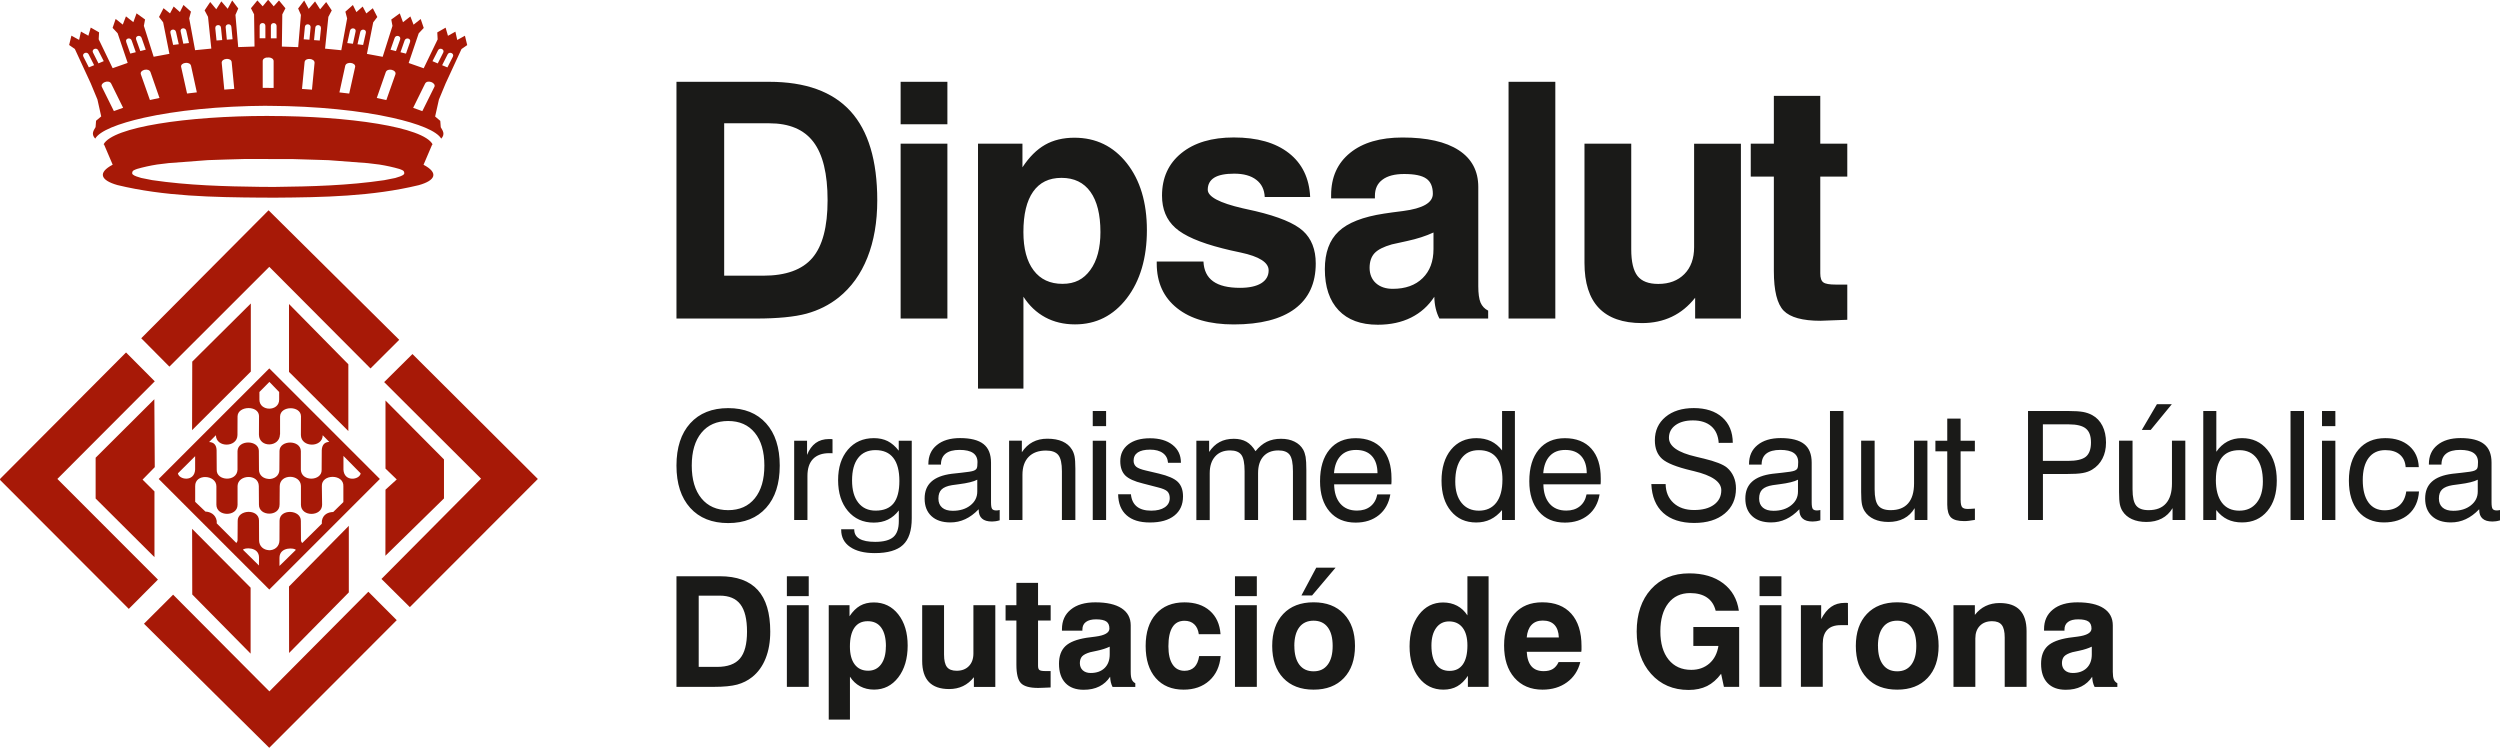
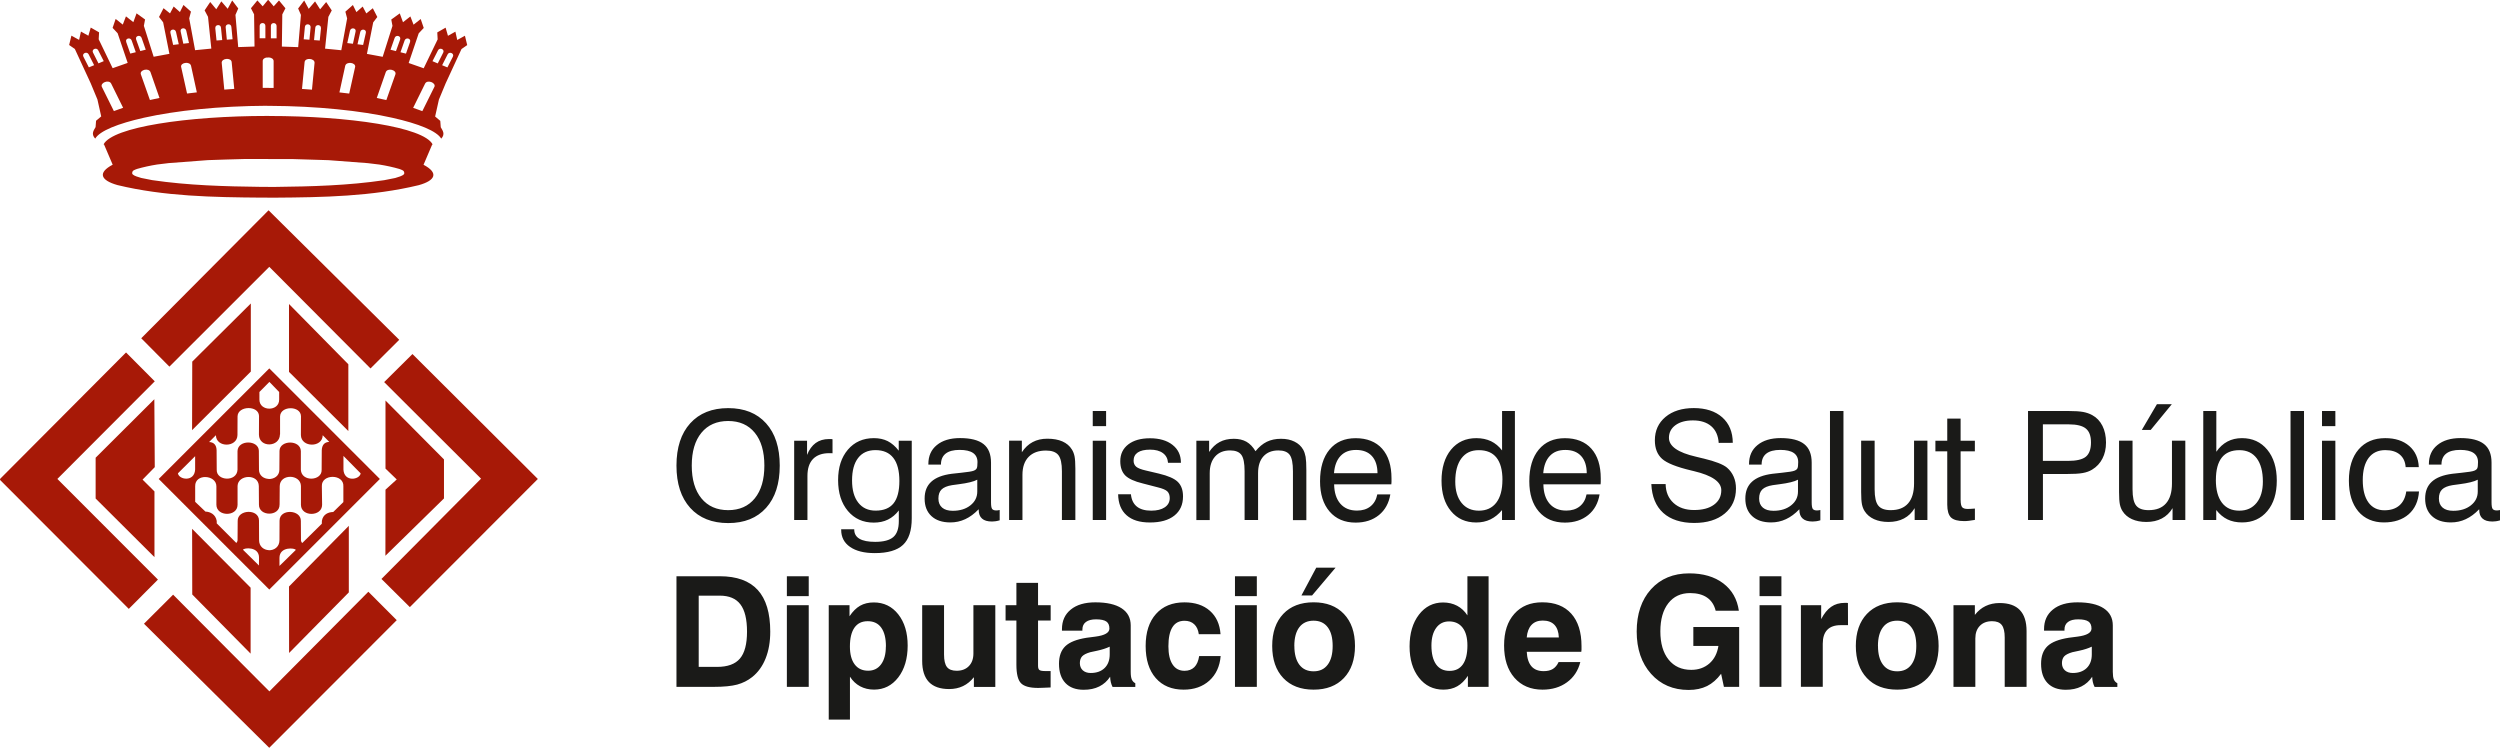
<svg xmlns="http://www.w3.org/2000/svg" id="Capa_2" data-name="Capa 2" viewBox="0 0 582.18 174.14">
  <defs>
    <style>
      .cls-1 {
        fill: #a71907;
      }

      .cls-1, .cls-2, .cls-3 {
        stroke-width: 0px;
      }

      .cls-1, .cls-3 {
        fill-rule: evenodd;
      }

      .cls-2, .cls-3 {
        fill: #1a1a18;
      }
    </style>
  </defs>
  <g id="Capa_1-2" data-name="Capa 1">
    <g>
      <path class="cls-1" d="M33.53,145.25l6.78-6.77,22.42,22.52,23.05-23.2,6.61,6.62-29.69,29.72-29.17-28.89ZM58.37,152.22l-13.6-13.78-.03-15.29,13.62,13.7v15.37ZM67.32,152.05l-.02-15.47,13.93-14.13v15.5s-13.91,14.11-13.91,14.11ZM0,111.75c0-.1.03-.18.05-.26l29.3-29.41,6.69,6.72-22.68,22.73,23.42,23.44-6.79,6.82L0,111.75ZM95.44,141.38l-6.61-6.56,23.19-23.35-22.56-22.49,6.59-6.53,29.2,29.09-29.81,29.84ZM22.27,116.09v-9.5l13.67-13.62.1,15.82-2.84,2.9,2.77,2.75v15.3l-13.69-13.64ZM89.77,114.03l2.62-2.38-2.62-2.53v-15.85l13.62,13.71v9.09s-13.64,13.35-13.64,13.35l.02-15.39ZM45.44,109.35v-3.12s-4.01,4-4.01,4c.24,1.51,3.85,2.08,4.01-.88ZM60.3,131.68l.02-1.79c.04-2.71-3.62-2.34-3.73-1.86l3.7,3.65ZM65.22,101.16v-4.2c.09-2.52,4.81-2.52,4.87-.04l-.02,4.38c.04,2.97,5.05,2.99,5.08.05l1.53,1.56c-1.09.02-1.7.7-1.75,1.93l-.03,4.6c.08,2.57-4.69,2.84-4.84-.04v-4.35c-.08-2.69-4.92-2.61-4.97-.06l-.03,4.41c-.01,1.46-1.25,2.17-2.48,2.15v-.02c-1.16-.06-2.26-.77-2.27-2.14l-.03-4.41c-.04-2.55-4.89-2.63-4.97.06v4.35c-.15,2.89-4.91,2.62-4.84.04l-.03-4.6c-.04-1.22-.66-1.87-1.75-1.89l1.59-1.59c.04,2.94,4.98,2.92,5.02-.05l.02-4.35c.06-2.48,4.91-2.61,5-.09l-.02,4.36c.04,3.12,4.85,2.95,4.89-.05ZM65.11,117.5l.03-4.29c.04-2.95,4.86-2.83,4.94-.05v4.41c.03,2.82,4.92,2.79,4.93-.02l-.06-4.34c-.12-2.9,5.19-2.88,5.01.05v3.66l-2.36,2.31c-1.1.02-2.38.51-2.64,2.04l-.02.7-4.55,4.48c-.2-.17-.25-.34-.3-.58l-.03-4.53c.09-2.7-4.95-2.94-4.96-.1l-.02,4.52c.01,1.62-1.24,2.41-2.48,2.38v-.02c-1.17-.06-2.29-.85-2.27-2.38l-.02-4.52c0-2.83-5.05-2.59-4.96.1l-.03,4.53c-.05.24-.1.41-.3.58l-4.55-4.55v-.56c-.25-1.53-1.53-2.16-2.63-2.18l-2.39-2.28v-3.62c-.08-3.04,4.95-2.7,4.94.02v4.28c.02,2.81,4.91,2.84,4.93.02v-4.41c.09-2.65,4.91-2.9,4.95.05l.03,4.29c-.06,2.82,4.86,2.84,4.8.01ZM62.73,88.93l2.28,2.36v1.78c0,2.81-4.61,2.78-4.6-.01v-1.78l2.32-2.34ZM65.08,131.79v-1.89c.02-2.71,3.7-2.3,3.8-1.83l-3.8,3.72ZM79.98,109.36v-3.19s4.01,4.07,4.01,4.07c-.24,1.51-3.85,2.08-4.01-.88ZM81.12,100.38l-13.82-13.78v-15.8s13.82,14.03,13.82,14.03v15.54ZM44.77,84.21l13.64-13.54v15.86s-13.68,13.64-13.68,13.64l.04-15.96ZM62.71,62.14l-23.26,23.24-6.56-6.61,29.65-29.8,30.43,30.16-6.69,6.67-23.57-23.66ZM62.71,85.79l25.75,25.75-25.75,25.75-25.75-25.75,25.75-25.75ZM63.99,43.53c8.63-.1,17.13-.33,25.48-1.57.87-.18,1.72-.36,2.57-.51.72-.21,1.64-.49,1.98-.82.05-.08.1-.15.13-.23,0-.74-.46-.77-1.13-1.05-1.41-.41-3.03-.77-4.67-1.03-.9-.13-1.8-.23-2.72-.33-3.03-.23-6.06-.46-9.12-.69-2.83-.1-5.65-.18-8.47-.26h-.77c-.19,0-.39,0-.58,0h-.16c-.18,0-.36,0-.53,0h-.67c-.08,0-.15,0-.23,0-.79,0-1.59,0-2.39,0h0c-.17-.01-.34-.01-.5-.01h-1.63c-.12,0-.24,0-.36,0h-.3s-.04,0-.06,0h-.73c-.07,0-.15,0-.22,0h-.48c-.07,0-.14,0-.22,0h-.51c-.05,0-.1,0-.15,0h-.66c-2.82.08-5.65.15-8.47.26-3.06.23-6.09.46-9.12.69-.92.1-1.82.21-2.72.33-1.64.26-3.26.62-4.67,1.03-.67.28-1.13.31-1.13,1.05.03.08.08.15.13.23.33.33,1.26.62,1.98.82.85.15,1.69.33,2.57.51,8.35,1.23,16.85,1.46,25.48,1.57,0,0,.02,0,.03,0h.01s.07,0,.1,0h.06s.02,0,.03,0h.02s.02,0,.03,0h.06s.02,0,.03,0c.03,0,.07,0,.1,0h0s.03,0,.05,0c0,0,.02,0,.03,0h.02s0,0,.01,0c0,0,.02,0,.03,0h.06s.02,0,.03,0h.02s.02,0,.03,0h.03s.03,0,.04,0c.02,0,.04,0,.06,0,.01,0,.02,0,.04,0h.08s.03,0,.05,0c0,0,.02,0,.03,0,.07,0,.14,0,.21,0h0c.17,0,.34.01.5.01h.03s.03,0,.05,0h0c.13,0,.26,0,.39,0h.01c.05,0,.1,0,.15,0h.02c.1,0,.21,0,.31,0,0,0,0,0,.01,0,.04,0,.07,0,.11,0h0s.02,0,.03,0h.02s.07,0,.1,0c0,0,0,0,.01,0,0,0,.02,0,.03,0ZM62.69,27.01h.02c9.12,0,18.22.64,25.26,1.81,6.83,1.14,11.71,2.77,12.78,4.81-.04.02-.08.04-.12.06l-2,4.68c3.54,1.87,2.84,3.64-1.12,4.75-10.87,2.63-22.28,2.83-33.5,2.91h0c-.42,0-.84,0-1.27,0-.13,0-.25,0-.38,0h0s-.09-.01-.13-.01h-.04s-.04,0-.06,0c-.42,0-.84,0-1.27,0h0c-11.22-.09-22.63-.29-33.5-2.92-3.96-1.12-4.66-2.88-1.12-4.75l-2-4.68s-.08-.04-.12-.06c1.08-2.03,5.96-3.67,12.78-4.8,7.04-1.17,16.14-1.81,25.26-1.81.17,0,.35,0,.52,0h0ZM60.47,6.02c.02-.86,1.33-.88,1.33,0,0,.96,0,1.93,0,2.89h-1.33c0-.96,0-1.93,0-2.89ZM64.41,6.03c-.02-.86-1.33-.88-1.33,0,0,.96,0,1.93,0,2.89h1.33c0-.96,0-1.93,0-2.89ZM74.74,6.55c.07-.86-1.25-.97-1.32-.1-.09.96-.2,1.93-.29,2.89.45.03.9.06,1.33.1.11-.96.19-1.92.29-2.88ZM72.33,6.36c.07-.85-1.25-.97-1.33-.1-.09.96-.18,1.93-.28,2.89.44.03.9.06,1.34.1.09-.97.18-1.93.27-2.89ZM73.25,14.66c.1-1.1-2.22-1.32-2.32-.18-.19,2.08-.39,4.17-.6,6.23.78.06,1.55.11,2.32.17.21-2.06.4-4.14.6-6.22ZM85.2,7.63c.17-.85-1.13-1.03-1.31-.17-.22.96-.42,1.91-.64,2.85.45.06.88.11,1.31.16.21-.95.43-1.9.64-2.84ZM82.81,7.33c.19-.85-1.13-1.02-1.31-.16-.22.96-.42,1.91-.63,2.86.43.05.87.1,1.32.16.21-.95.41-1.9.62-2.85ZM82.7,15.63c.23-1.09-2.06-1.4-2.31-.29-.45,2.07-.89,4.13-1.35,6.18.76.09,1.52.18,2.28.27.46-2.04.92-4.1,1.37-6.16ZM95.49,9.76c.29-.81-.97-1.15-1.27-.33-.32.92-.65,1.83-.96,2.74.42.11.86.22,1.28.32.32-.91.64-1.82.96-2.73ZM93.18,9.17c.28-.82-1-1.16-1.28-.33-.33.91-.64,1.83-.96,2.74.43.11.85.22,1.27.32.33-.91.66-1.82.98-2.73ZM92.08,17.32c.34-1.06-1.87-1.59-2.25-.5-.7,2.01-1.39,4.02-2.09,6,.75.16,1.5.32,2.23.48.71-1.98,1.41-3.98,2.11-5.98ZM105.47,13.18c.37-.75-.84-1.28-1.23-.52-.43.85-.86,1.69-1.28,2.53.41.17.82.35,1.23.51.42-.84.86-1.68,1.29-2.53ZM103.22,12.24c.38-.76-.83-1.28-1.22-.52-.44.85-.87,1.69-1.29,2.53.41.17.82.35,1.23.52.44-.84.87-1.69,1.28-2.53ZM101.15,20.27c.49-1-1.66-1.82-2.16-.79-.93,1.88-1.85,3.76-2.78,5.63.72.26,1.43.51,2.14.77.94-1.86,1.86-3.74,2.79-5.62ZM102.73,32.31c1.06-1.13.28-1.99-.09-2.68l-.11-1.48-1.2-1.02.88-3.94,1.56-3.76,3.7-8.01,1.33-.92-.53-2.18-1.79.99-.43-1.94-1.73.97-.55-1.9-1.94,1.11.09,1.62-3.25,6.73-3.5-1.23,2.34-6.91,1.17-1.25-.71-2.08-1.66,1.32-.74-1.92-1.72,1.35-.75-2.06-1.98,1.43.28,1.48-2.28,7.2-3.67-.68,1.46-7.34.96-1.25-1.05-2.04-1.51,1.21-.85-1.6-1.46,1.29-.82-1.65-1.75,1.55.41,1.57-1.36,7.41-3.78-.37.77-7.4.79-1.5-1.3-1.95-1.41,1.69-1.18-1.84-1.48,1.73-1.05-1.94-1.41,1.86.65,1.5-.64,7.5-3.8-.13.1-7.5.73-1.42-1.5-1.82-1.23,1.37-1.11-1.33h0s-.13-.15-.13-.15l-.04.05-.05-.06-.13.15h0s-1.11,1.33-1.11,1.33l-1.23-1.37-1.5,1.82.73,1.42.1,7.5-3.8.13-.64-7.5.65-1.5-1.41-1.86-1.05,1.94-1.48-1.73-1.18,1.84-1.41-1.69-1.3,1.95.79,1.5.77,7.4-3.78.37-1.37-7.41.41-1.57-1.75-1.55-.82,1.65-1.46-1.29-.85,1.6-1.51-1.21-1.05,2.04.96,1.25,1.46,7.34-3.67.68-2.28-7.2.28-1.48-1.98-1.43-.75,2.05-1.72-1.35-.74,1.92-1.66-1.32-.71,2.08,1.17,1.25,2.34,6.91-3.5,1.23-3.25-6.73.09-1.62-1.94-1.11-.55,1.9-1.73-.97-.43,1.94-1.79-.99-.53,2.18,1.33.92,3.7,8.01,1.56,3.76.88,3.94-1.2,1.01-.11,1.48c-.37.69-1.15,1.55-.09,2.68,1.04-1.78,5.21-3.49,11.43-4.88,3.65-.81,8.01-1.5,12.85-1.98,4.84-.48,10.16-.76,15.72-.79h.04v.02c.18,0,.36,0,.55,0,5.56.02,10.88.31,15.72.79,4.84.48,9.2,1.16,12.85,1.98,6.21,1.39,10.39,3.09,11.43,4.88ZM62.19,13.38v.03c.14-.03.28-.03.42-.03.03,0,.06,0,.09.01h0c.53.05,1.01.33,1.02.83,0,2.1,0,4.17,0,6.25h-1.02c-.51-.01-1.02-.01-1.52-.01,0-2.08,0-4.15,0-6.25,0-.5.49-.78,1.02-.83ZM50.14,6.54c-.07-.85,1.25-.97,1.32-.1.09.97.2,1.93.29,2.89-.45.03-.89.06-1.33.1-.11-.96-.19-1.92-.29-2.88ZM52.55,6.35c-.07-.85,1.25-.97,1.33-.1.09.96.18,1.93.28,2.89-.44.03-.9.06-1.34.1-.09-.96-.18-1.93-.27-2.89ZM51.63,14.65c-.09-1.1,2.22-1.32,2.32-.18.19,2.09.39,4.17.6,6.23-.78.05-1.56.11-2.32.17-.21-2.06-.4-4.14-.6-6.22ZM39.68,7.62c-.17-.85,1.13-1.03,1.31-.17.22.96.42,1.91.64,2.85-.45.06-.88.11-1.31.16-.21-.95-.43-1.9-.64-2.84ZM42.07,7.32c-.19-.85,1.13-1.02,1.31-.16.22.96.42,1.91.63,2.86-.43.05-.87.11-1.32.16-.21-.95-.41-1.9-.62-2.85ZM42.18,15.62c-.23-1.09,2.06-1.4,2.31-.29.45,2.07.89,4.13,1.35,6.18-.76.09-1.52.18-2.28.27-.46-2.04-.92-4.1-1.37-6.16ZM29.39,9.75c-.29-.81.97-1.15,1.27-.33.32.92.65,1.83.96,2.74-.42.11-.86.22-1.28.32-.32-.91-.64-1.82-.96-2.73ZM31.7,9.16c-.28-.82,1-1.16,1.28-.33.33.91.64,1.83.96,2.74-.43.11-.85.22-1.27.32-.33-.91-.66-1.82-.98-2.73ZM32.8,17.31c-.34-1.06,1.87-1.59,2.25-.5.7,2.01,1.4,4.02,2.09,6-.75.16-1.5.32-2.23.48-.71-1.98-1.41-3.98-2.11-5.98ZM19.41,13.17c-.37-.75.84-1.28,1.23-.52.43.85.86,1.69,1.28,2.53-.41.17-.82.35-1.23.51-.42-.84-.86-1.68-1.29-2.53ZM21.65,12.23c-.38-.76.84-1.28,1.22-.52.44.85.87,1.69,1.29,2.53-.41.17-.82.35-1.23.52-.44-.84-.87-1.69-1.28-2.53ZM23.73,20.26c-.49-1,1.66-1.82,2.16-.79.93,1.88,1.85,3.76,2.78,5.63-.73.26-1.43.51-2.15.77-.94-1.86-1.86-3.74-2.79-5.62Z" />
-       <path class="cls-2" d="M430.18,74.47c-1,.03-2.2.06-3.58.13-1.39.06-2.27.1-2.65.1-4.18,0-7.03-.78-8.57-2.34-1.53-1.56-2.3-4.64-2.3-9.24v-22h-5.38v-7.67h5.38v-11.12h10.81v11.12h6.29v7.67h-6.29v22.53c0,1.07.24,1.78.72,2.11.47.35,1.44.51,2.91.51h2.66v8.2ZM405.41,33.46v40.71h-10.66v-4.83c-1.56,1.97-3.36,3.44-5.42,4.42-2.06.98-4.37,1.48-6.94,1.48-4.47,0-7.82-1.18-10.06-3.51-2.24-2.35-3.35-5.85-3.35-10.52v-27.75h10.89v24.61c0,2.89.49,4.96,1.46,6.2.98,1.24,2.59,1.85,4.83,1.85,2.56,0,4.57-.77,6.09-2.3,1.51-1.53,2.26-3.63,2.26-6.27v-24.08h10.89ZM351.3,74.17V19.05h10.89v55.12h-10.89ZM333.82,54.14c-1.78.83-3.82,1.48-6.12,1.98-2.31.5-3.5.77-3.58.79-1.93.55-3.27,1.23-4.04,2.06-.75.82-1.14,1.95-1.14,3.4s.49,2.68,1.46,3.56c.98.88,2.29,1.33,3.94,1.33,2.95,0,5.26-.83,6.95-2.49,1.69-1.65,2.53-3.91,2.53-6.78v-3.85ZM334.01,69.11c-1.38,2.12-3.18,3.73-5.4,4.84-2.22,1.11-4.8,1.67-7.76,1.67-3.95,0-6.99-1.12-9.12-3.36-2.13-2.25-3.21-5.44-3.21-9.58,0-3.85,1.07-6.77,3.21-8.79,2.13-2.02,5.66-3.4,10.58-4.15,1.12-.18,2.61-.37,4.42-.6,4.63-.6,6.94-1.94,6.94-4.01,0-1.65-.51-2.84-1.53-3.54-1.02-.72-2.73-1.07-5.14-1.07-2.2,0-3.88.43-5.06,1.32-1.18.87-1.76,2.12-1.76,3.76v.6h-10.2v-.75c0-4.18,1.47-7.46,4.42-9.85,2.94-2.39,7.01-3.58,12.2-3.58,5.7,0,10.06.98,13.1,2.96,3.03,1.97,4.55,4.83,4.55,8.55v23.11c0,1.7.18,2.98.52,3.81.36.84.95,1.47,1.78,1.89v1.84h-11.35c-.37-.7-.65-1.47-.86-2.33-.2-.84-.31-1.76-.33-2.73ZM269.36,60.9h10.89c.1,2.07.84,3.6,2.25,4.61,1.39,1.01,3.49,1.52,6.27,1.52,2.12,0,3.76-.36,4.92-1.06,1.16-.72,1.74-1.72,1.74-3.01,0-1.84-2.17-3.23-6.5-4.15-1.78-.37-3.18-.69-4.23-.97-5.29-1.34-8.96-2.94-11.01-4.79-2.06-1.85-3.09-4.34-3.09-7.49,0-4.17,1.51-7.47,4.51-9.9,3-2.44,7.08-3.65,12.21-3.65,5.44,0,9.71,1.21,12.82,3.64,3.1,2.43,4.75,5.84,4.96,10.23h-10.58c-.08-1.73-.73-3.07-1.97-4.01-1.24-.96-2.95-1.43-5.15-1.43-2.07,0-3.62.31-4.63.93-1.01.63-1.52,1.57-1.52,2.81,0,1.62,2.71,3.07,8.13,4.32,1.25.27,2.24.5,2.96.66,5.4,1.28,9.1,2.81,11.08,4.6,1.98,1.8,2.98,4.33,2.98,7.59,0,4.62-1.62,8.14-4.88,10.57-3.26,2.41-8,3.63-14.21,3.63-5.62,0-10.02-1.26-13.19-3.78-3.17-2.52-4.75-5.99-4.75-10.41v-.45ZM227.75,90.49v-57.04h10.35v5.51c1.58-2.4,3.33-4.14,5.26-5.24,1.93-1.1,4.22-1.65,6.84-1.65,5.01,0,9.08,1.98,12.2,5.93,3.12,3.96,4.68,9.16,4.68,15.6s-1.56,11.79-4.68,15.86c-3.12,4.05-7.14,6.08-12.06,6.08-2.59,0-4.91-.55-6.94-1.65-2.03-1.1-3.72-2.7-5.07-4.79v21.39h-10.58ZM256.26,54.05c0-4.1-.78-7.22-2.33-9.38-1.55-2.16-3.79-3.25-6.73-3.25s-5.1,1.07-6.62,3.22c-1.51,2.15-2.26,5.29-2.26,9.4,0,3.85.79,6.82,2.38,8.92,1.58,2.1,3.83,3.14,6.72,3.14s4.91-1.07,6.48-3.22c1.57-2.15,2.36-5.1,2.36-8.84ZM209.73,74.17v-40.71h10.89v40.71h-10.89ZM209.73,28.94v-9.89h10.89v9.89h-10.89ZM157.53,74.17V19.05h21.59c8.47,0,14.78,2.29,18.94,6.85,4.15,4.56,6.23,11.49,6.23,20.76,0,5.05-.77,9.48-2.3,13.33-1.53,3.85-3.77,6.94-6.68,9.28-2.2,1.75-4.7,3-7.5,3.77-2.79.75-6.71,1.14-11.75,1.14h-18.53ZM168.64,64.2h9.1c5.26,0,9.08-1.38,11.44-4.14,2.36-2.76,3.54-7.23,3.54-13.42s-1.1-10.69-3.3-13.59c-2.2-2.9-5.62-4.34-10.3-4.34h-10.48v35.49Z" />
      <path class="cls-3" d="M162.72,155.3h4.25c2.46,0,4.24-.64,5.34-1.94,1.1-1.28,1.65-3.38,1.65-6.27s-.51-5-1.54-6.35c-1.03-1.36-2.63-2.03-4.81-2.03h-4.9v16.58ZM157.53,159.95v-25.76h10.09c3.95,0,6.9,1.07,8.84,3.2,1.94,2.13,2.91,5.37,2.91,9.71,0,2.35-.36,4.43-1.08,6.23-.72,1.8-1.76,3.24-3.12,4.33-1.03.82-2.19,1.4-3.5,1.76-1.31.35-3.14.53-5.49.53h-8.66ZM183.24,138.82v-4.63h5.09v4.63h-5.09ZM183.24,159.95v-19.02h5.09v19.02h-5.09ZM206.31,150.55c0-1.91-.36-3.37-1.09-4.38-.72-1.01-1.77-1.51-3.15-1.51s-2.38.5-3.09,1.5c-.7,1-1.06,2.47-1.06,4.39,0,1.8.37,3.19,1.11,4.17.74.98,1.78,1.47,3.14,1.47,1.28,0,2.29-.5,3.02-1.5.73-1,1.1-2.38,1.1-4.13ZM192.99,167.58v-26.64h4.84v2.57c.74-1.12,1.56-1.93,2.46-2.45.9-.51,1.97-.77,3.19-.77,2.34,0,4.25.93,5.7,2.77,1.46,1.85,2.19,4.28,2.19,7.28s-.73,5.52-2.19,7.41c-1.46,1.89-3.34,2.84-5.64,2.84-1.21,0-2.29-.26-3.24-.77-.95-.51-1.74-1.26-2.37-2.24v9.99h-4.95ZM231.78,140.94v19.02h-4.99v-2.26c-.72.92-1.57,1.61-2.53,2.07-.96.46-2.04.69-3.24.69-2.09,0-3.65-.55-4.7-1.64-1.05-1.1-1.57-2.74-1.57-4.92v-12.96h5.09v11.49c0,1.36.23,2.32.68,2.9.45.58,1.21.87,2.26.87,1.19,0,2.14-.36,2.84-1.08.7-.72,1.06-1.7,1.06-2.93v-11.25h5.09ZM244.67,160.09c-.47.01-1.02.04-1.67.07-.64.03-1.06.04-1.23.04-1.95,0-3.28-.36-4-1.09-.72-.73-1.08-2.17-1.08-4.31v-10.29h-2.52v-3.57h2.52v-5.2h5.04v5.2h2.94v3.57h-2.94v10.53c0,.5.11.83.33.99.22.16.67.24,1.36.24h1.24v3.83ZM258.51,157.6c-.65.99-1.48,1.74-2.52,2.26-1.04.52-2.25.77-3.62.77-1.85,0-3.26-.52-4.26-1.57-1-1.05-1.5-2.54-1.5-4.48,0-1.8.5-3.16,1.49-4.11,1-.95,2.65-1.59,4.94-1.95.53-.08,1.21-.17,2.07-.27,2.16-.28,3.24-.91,3.24-1.87,0-.77-.24-1.32-.72-1.65-.48-.33-1.28-.5-2.39-.5-1.03,0-1.81.2-2.36.61-.55.41-.82.99-.82,1.75v.28h-4.76v-.35c0-1.95.69-3.47,2.07-4.58,1.37-1.12,3.28-1.67,5.7-1.67,2.66,0,4.7.46,6.11,1.38,1.42.93,2.13,2.25,2.13,3.99v10.81c0,.79.08,1.38.25,1.78.16.39.44.68.82.88v.86h-5.3c-.17-.33-.3-.69-.4-1.09-.1-.39-.14-.82-.16-1.27ZM258.42,150.59c-.83.39-1.79.7-2.86.93-1.08.23-1.64.35-1.67.36-.9.26-1.53.58-1.89.96-.35.39-.53.92-.53,1.59s.23,1.26.68,1.67c.46.41,1.07.62,1.84.62,1.38,0,2.46-.39,3.25-1.16.79-.78,1.18-1.83,1.18-3.18v-1.8ZM279.24,152.78h5.02c-.21,2.41-1.09,4.32-2.64,5.72-1.55,1.4-3.55,2.1-5.98,2.1-2.76,0-4.93-.9-6.5-2.7-1.57-1.8-2.35-4.29-2.35-7.47s.8-5.66,2.41-7.46c1.6-1.8,3.81-2.7,6.62-2.7,2.46,0,4.43.65,5.92,1.96,1.49,1.31,2.32,3.12,2.49,5.46h-5.06c-.14-1.01-.49-1.79-1.07-2.32-.57-.54-1.32-.81-2.25-.81-1.26,0-2.2.49-2.82,1.49-.63.99-.94,2.48-.94,4.46,0,1.83.32,3.24.97,4.22.64.99,1.58,1.48,2.79,1.48.94,0,1.7-.29,2.28-.85.57-.57.94-1.43,1.12-2.56ZM287.59,138.82v-4.63h5.09v4.63h-5.09ZM287.59,159.95v-19.02h5.09v19.02h-5.09ZM301.42,150.42c0,1.89.39,3.34,1.16,4.37.78,1.03,1.88,1.54,3.32,1.54s2.51-.51,3.28-1.54c.78-1.03,1.16-2.48,1.16-4.37s-.38-3.33-1.15-4.35c-.77-1.02-1.87-1.53-3.3-1.53s-2.54.51-3.32,1.53c-.77,1.02-1.16,2.47-1.16,4.35ZM296.26,150.42c0-3.16.86-5.64,2.57-7.45,1.71-1.81,4.07-2.71,7.07-2.71s5.34.9,7.06,2.71c1.72,1.81,2.58,4.29,2.58,7.45s-.86,5.66-2.58,7.47c-1.72,1.81-4.07,2.71-7.06,2.71s-5.36-.9-7.07-2.71c-1.71-1.81-2.57-4.3-2.57-7.47ZM311.02,132.19l-5.47,6.47h-2.48l3.45-6.47h4.51ZM346.65,134.19v25.76h-4.82v-2.57c-.73,1.11-1.56,1.92-2.48,2.44-.91.52-2,.78-3.23.78-2.34,0-4.24-.93-5.69-2.78-1.45-1.85-2.18-4.28-2.18-7.29s.73-5.5,2.18-7.39c1.45-1.89,3.33-2.84,5.62-2.84,1.22,0,2.32.26,3.28.77.96.51,1.76,1.26,2.39,2.24v-9.11h4.93ZM333.34,150.32c0,1.92.37,3.39,1.09,4.4.72,1.01,1.76,1.51,3.13,1.51s2.38-.5,3.09-1.5c.71-1,1.07-2.47,1.07-4.41,0-1.8-.37-3.18-1.12-4.15-.75-.97-1.8-1.46-3.15-1.46-1.27,0-2.27.5-3,1.5-.73,1-1.11,2.37-1.11,4.12ZM362.94,154.18h5.07c-.51,2.01-1.55,3.58-3.11,4.71-1.56,1.14-3.46,1.71-5.69,1.71-2.75,0-4.93-.93-6.54-2.77-1.61-1.85-2.41-4.35-2.41-7.52s.79-5.57,2.38-7.36c1.59-1.8,3.75-2.69,6.51-2.69,2.92,0,5.17.88,6.76,2.65,1.58,1.77,2.38,4.28,2.38,7.55,0,.37,0,.63,0,.82,0,.18-.02.35-.05.51h-12.7c.07,1.49.44,2.61,1.09,3.37.66.76,1.61,1.13,2.84,1.13.88,0,1.6-.17,2.15-.51.56-.35,1-.88,1.33-1.6ZM355.52,148.44h7.49c-.05-1.28-.39-2.26-1.02-2.93-.64-.67-1.55-1-2.74-1-1.1,0-1.98.34-2.61,1.02-.63.67-1,1.65-1.11,2.92ZM400.79,156.91c-.96,1.29-2.04,2.24-3.26,2.85-1.22.6-2.65.91-4.29.91-3.6,0-6.52-1.25-8.75-3.75-2.23-2.5-3.35-5.79-3.35-9.86s1.12-7.39,3.34-9.85c2.23-2.46,5.19-3.69,8.9-3.69,3.23,0,5.86.77,7.91,2.32,2.04,1.55,3.25,3.67,3.64,6.38h-5.4c-.33-1.34-.99-2.36-2-3.06-1.01-.7-2.33-1.05-3.95-1.05-2.16,0-3.85.79-5.08,2.37-1.23,1.58-1.85,3.76-1.85,6.55s.64,4.99,1.92,6.58c1.28,1.58,3.04,2.38,5.28,2.38,1.68,0,3.08-.5,4.22-1.49,1.13-.99,1.83-2.35,2.1-4.08h-5.84v-4.41h10.67v13.94h-3.55l-.65-3.04ZM409.75,138.82v-4.63h5.09v4.63h-5.09ZM409.75,159.95v-19.02h5.09v19.02h-5.09ZM419.38,159.95v-19.02h4.72v3.25c.67-1.3,1.45-2.26,2.33-2.87.88-.62,1.94-.92,3.16-.92.2,0,.35,0,.47,0,.11,0,.2.02.27.03l.02,5.16h-1.7c-1.38,0-2.43.36-3.13,1.09-.7.72-1.05,1.79-1.05,3.22v10.05h-5.09ZM437.33,150.42c0,1.89.39,3.34,1.17,4.37.77,1.03,1.88,1.54,3.31,1.54s2.51-.51,3.28-1.54c.78-1.03,1.16-2.48,1.16-4.37s-.38-3.33-1.15-4.35c-.77-1.02-1.87-1.53-3.3-1.53s-2.54.51-3.31,1.53c-.78,1.02-1.17,2.47-1.17,4.35ZM432.17,150.42c0-3.16.86-5.64,2.57-7.45,1.71-1.81,4.07-2.71,7.07-2.71s5.34.9,7.06,2.71c1.72,1.81,2.58,4.29,2.58,7.45s-.86,5.66-2.58,7.47c-1.72,1.81-4.07,2.71-7.06,2.71s-5.36-.9-7.07-2.71c-1.71-1.81-2.57-4.3-2.57-7.47ZM454.91,159.95v-19.02h4.98v2.26c.72-.92,1.55-1.61,2.52-2.07.97-.46,2.05-.69,3.24-.69,2.1,0,3.67.54,4.72,1.64s1.56,2.73,1.56,4.92v12.96h-5.09v-11.49c0-1.37-.23-2.34-.69-2.92-.46-.59-1.21-.88-2.25-.88-1.2,0-2.15.36-2.85,1.08-.7.72-1.05,1.69-1.05,2.93v11.28h-5.09ZM487.21,157.6c-.65.99-1.48,1.74-2.52,2.26-1.04.52-2.24.77-3.62.77-1.85,0-3.26-.52-4.26-1.57-1-1.05-1.5-2.54-1.5-4.48,0-1.8.5-3.16,1.49-4.11,1-.95,2.65-1.59,4.94-1.95.52-.08,1.21-.17,2.07-.27,2.16-.28,3.24-.91,3.24-1.87,0-.77-.24-1.32-.72-1.65-.48-.33-1.28-.5-2.39-.5-1.03,0-1.82.2-2.36.61-.55.41-.82.99-.82,1.75v.28h-4.76v-.35c0-1.95.69-3.47,2.07-4.58,1.37-1.12,3.28-1.67,5.7-1.67,2.66,0,4.7.46,6.11,1.38,1.42.93,2.13,2.25,2.13,3.99v10.81c0,.79.08,1.38.24,1.78.16.39.44.68.82.88v.86h-5.3c-.17-.33-.3-.69-.4-1.09-.1-.39-.14-.82-.16-1.27ZM487.12,150.59c-.83.39-1.78.7-2.86.93-1.08.23-1.64.35-1.67.36-.9.26-1.53.58-1.89.96-.35.39-.53.92-.53,1.59s.23,1.26.68,1.67c.46.41,1.07.62,1.84.62,1.38,0,2.46-.39,3.25-1.16.79-.78,1.18-1.83,1.18-3.18v-1.8Z" />
      <path class="cls-2" d="M576.99,111.71c-.83.45-2.25.79-4.26,1.05-.71.09-1.25.17-1.61.22-1.12.18-1.94.52-2.43,1-.49.48-.74,1.18-.74,2.11s.29,1.62.87,2.12c.57.49,1.4.74,2.47.74,1.67,0,3.04-.42,4.1-1.26,1.07-.84,1.61-1.91,1.61-3.23v-2.75ZM577.29,118.63c-.97,1.01-2,1.77-3.08,2.27-1.08.51-2.24.76-3.46.76-1.88,0-3.36-.49-4.41-1.47-1.06-.98-1.59-2.34-1.59-4.07s.52-3,1.56-3.95c1.04-.95,2.63-1.57,4.76-1.84.54-.06,1.27-.14,2.2-.24,1.57-.16,2.54-.32,2.9-.47.36-.14.6-.32.71-.55.12-.22.18-.71.18-1.46,0-.94-.35-1.65-1.04-2.13-.69-.47-1.73-.71-3.13-.71s-2.53.29-3.25.87c-.73.58-1.09,1.43-1.09,2.56h-2.93v-.14c0-1.86.65-3.34,1.97-4.41,1.31-1.08,3.11-1.63,5.41-1.63,2.47,0,4.29.47,5.46,1.39,1.17.92,1.75,2.37,1.75,4.34v9.24c0,.79.09,1.3.26,1.53.18.23.49.35.94.35.09,0,.21,0,.34-.02.14-.02.29-.05.48-.08v2.4c-.38.11-.71.18-.99.22-.28.04-.55.06-.8.06-1.04,0-1.81-.22-2.32-.68-.52-.45-.78-1.13-.78-2.04v-.11ZM560.21,108.78c-.09-1.27-.55-2.24-1.37-2.93-.82-.69-1.94-1.03-3.37-1.03-1.68,0-2.97.61-3.88,1.81-.91,1.21-1.37,2.93-1.37,5.17s.44,3.98,1.32,5.2c.88,1.22,2.13,1.83,3.73,1.83,1.45,0,2.61-.37,3.47-1.12.87-.75,1.41-1.84,1.61-3.26h2.97c-.16,2.27-.96,4.03-2.4,5.3-1.44,1.27-3.37,1.91-5.8,1.91s-4.52-.87-5.96-2.6c-1.44-1.74-2.17-4.11-2.17-7.14s.75-5.52,2.26-7.26c1.51-1.75,3.57-2.63,6.21-2.63,2.32,0,4.18.61,5.58,1.82,1.4,1.21,2.14,2.86,2.23,4.93h-3.07ZM540.73,121.1v-18.47h3.11v18.47h-3.11ZM540.73,99.24v-3.53h3.11v3.53h-3.11ZM533.4,121.1v-25.39h3.14v25.39h-3.14ZM513.08,121.1v-25.39h3.04v9.49c.71-1.04,1.57-1.83,2.57-2.37,1.01-.54,2.14-.8,3.4-.8,2.45,0,4.41.9,5.89,2.69,1.48,1.79,2.22,4.2,2.22,7.2s-.73,5.33-2.2,7.09c-1.47,1.77-3.43,2.65-5.89,2.65-1.3,0-2.43-.24-3.4-.71-.97-.47-1.84-1.2-2.61-2.18v2.32h-3.04ZM516.01,111.74c0,2.3.47,4.07,1.41,5.32.94,1.24,2.29,1.86,4.04,1.86s3.04-.61,4.03-1.81c.98-1.21,1.47-2.86,1.47-4.97,0-2.33-.48-4.13-1.42-5.4-.95-1.27-2.3-1.91-4.04-1.91-1.83,0-3.2.58-4.11,1.73-.91,1.16-1.37,2.88-1.37,5.19ZM498.77,100.12l3.52-6h3.47l-4.92,6h-2.07ZM496.61,102.63v11.33c0,1.81.28,3.08.85,3.78.56.71,1.53,1.06,2.88,1.06,1.8,0,3.15-.52,4.07-1.58.92-1.05,1.38-2.6,1.38-4.65v-9.95h3.11v18.47h-2.97v-2.76c-.64,1.07-1.47,1.87-2.5,2.41-1.02.54-2.22.81-3.6.81-1.29,0-2.41-.22-3.36-.65-.95-.44-1.68-1.06-2.19-1.87-.29-.45-.49-.97-.62-1.57-.12-.61-.19-1.56-.19-2.87v-11.97h3.14ZM472.27,121.1v-25.39h9.35c1.52,0,2.67.08,3.47.22.79.15,1.5.39,2.13.74,1.04.56,1.82,1.4,2.38,2.5.55,1.1.83,2.4.83,3.88s-.28,2.66-.83,3.74c-.55,1.08-1.35,1.94-2.41,2.58-.61.37-1.32.63-2.15.78-.82.16-2.18.24-4.06.24h-5.24v10.7h-3.46ZM475.73,107.33h5.79c2.01,0,3.41-.32,4.21-.97.79-.65,1.2-1.75,1.2-3.31s-.39-2.59-1.19-3.25c-.79-.65-2.11-.98-3.96-.98h-6.05v8.51ZM456.58,116.45c0,.83.12,1.38.35,1.66.24.28.67.41,1.3.41.18,0,.4,0,.66-.02.26-.01.59-.04,1.01-.07v2.64c-.52.09-.98.16-1.39.21-.41.05-.77.07-1.1.07-1.45,0-2.48-.28-3.07-.84-.58-.57-.88-1.57-.88-3v-12.4h-2.76v-2.47h2.76v-5.16h3.11v5.16h3.32v2.47h-3.32v11.35ZM436.55,102.63v11.33c0,1.81.28,3.08.85,3.78.56.71,1.53,1.06,2.88,1.06,1.79,0,3.15-.52,4.07-1.58.92-1.05,1.38-2.6,1.38-4.65v-9.95h3.11v18.47h-2.97v-2.76c-.64,1.07-1.47,1.87-2.5,2.41-1.02.54-2.22.81-3.6.81-1.29,0-2.41-.22-3.36-.65-.95-.44-1.68-1.06-2.19-1.87-.29-.45-.49-.97-.62-1.57-.12-.61-.19-1.56-.19-2.87v-11.97h3.14ZM426.15,121.1v-25.39h3.14v25.39h-3.14ZM418.69,111.71c-.83.45-2.25.79-4.26,1.05-.71.09-1.25.17-1.61.22-1.12.18-1.94.52-2.43,1-.49.48-.74,1.18-.74,2.11s.29,1.62.87,2.12c.57.49,1.4.74,2.47.74,1.67,0,3.04-.42,4.1-1.26,1.07-.84,1.61-1.91,1.61-3.23v-2.75ZM418.98,118.63c-.97,1.01-2,1.77-3.08,2.27-1.08.51-2.24.76-3.46.76-1.88,0-3.36-.49-4.41-1.47-1.06-.98-1.59-2.34-1.59-4.07s.52-3,1.56-3.95c1.04-.95,2.63-1.57,4.76-1.84.54-.06,1.27-.14,2.2-.24,1.57-.16,2.54-.32,2.9-.47.36-.14.6-.32.71-.55.12-.22.18-.71.18-1.46,0-.94-.35-1.65-1.04-2.13-.69-.47-1.73-.71-3.13-.71s-2.53.29-3.26.87c-.73.58-1.09,1.43-1.09,2.56h-2.93v-.14c0-1.86.65-3.34,1.97-4.41,1.31-1.08,3.11-1.63,5.41-1.63,2.47,0,4.29.47,5.46,1.39,1.17.92,1.75,2.37,1.75,4.34v9.24c0,.79.09,1.3.26,1.53.18.23.49.35.94.35.09,0,.21,0,.34-.02.14-.02.29-.05.48-.08v2.4c-.38.11-.71.18-.99.22-.28.04-.55.06-.8.06-1.04,0-1.81-.22-2.32-.68-.52-.45-.78-1.13-.78-2.04v-.11ZM384.56,112.73h3.32c.03,1.84.65,3.31,1.84,4.4,1.19,1.09,2.78,1.64,4.77,1.64s3.52-.41,4.65-1.24c1.14-.83,1.7-1.96,1.7-3.38,0-1.94-2.13-3.43-6.39-4.44-.25-.06-.45-.1-.58-.14-3.45-.82-5.73-1.73-6.83-2.73-1.11-1.01-1.67-2.44-1.67-4.29,0-2.27.83-4.08,2.48-5.46,1.65-1.37,3.86-2.06,6.6-2.06s5.01.72,6.62,2.16c1.61,1.44,2.43,3.41,2.45,5.93l-3.28.02c-.12-1.69-.69-2.99-1.74-3.89-1.04-.9-2.47-1.35-4.27-1.35-1.69,0-3.04.37-4.06,1.11-1.01.74-1.52,1.72-1.52,2.95,0,1.96,2.1,3.43,6.29,4.39.62.15,1.1.26,1.43.35l.36.08c2.73.66,4.54,1.37,5.44,2.12.68.58,1.19,1.28,1.55,2.1.36.82.54,1.74.54,2.75,0,2.45-.88,4.4-2.63,5.85-1.75,1.45-4.12,2.18-7.11,2.18s-5.48-.78-7.2-2.34c-1.72-1.56-2.64-3.8-2.77-6.7ZM369.43,115.13h3.07c-.34,2.04-1.22,3.64-2.65,4.81-1.44,1.17-3.25,1.76-5.43,1.76-2.57,0-4.59-.86-6.07-2.58-1.48-1.72-2.22-4.08-2.22-7.05,0-3.15.74-5.61,2.21-7.38,1.47-1.77,3.5-2.65,6.09-2.65s4.71.82,6.16,2.45c1.45,1.63,2.18,3.93,2.18,6.91,0,.38,0,.66,0,.84,0,.18-.02.37-.04.54h-13.32c.03,1.94.52,3.45,1.45,4.52.93,1.07,2.22,1.6,3.88,1.6,1.26,0,2.31-.32,3.13-.98.82-.65,1.35-1.57,1.59-2.77ZM359.37,110.19h10.14c-.01-1.72-.45-3.06-1.31-4-.86-.94-2.08-1.41-3.67-1.41s-2.73.46-3.61,1.38c-.88.92-1.4,2.26-1.54,4.02ZM352.78,95.71v25.39h-3v-2.32c-.79.96-1.69,1.68-2.69,2.17-1,.48-2.1.72-3.31.72-2.47,0-4.43-.88-5.89-2.65-1.47-1.76-2.2-4.13-2.2-7.09s.74-5.43,2.21-7.22c1.47-1.78,3.43-2.68,5.89-2.68,1.28,0,2.42.24,3.42.71.99.48,1.85,1.2,2.58,2.15v-9.18h3ZM349.88,111.74c0-2.29-.47-4.01-1.39-5.17-.92-1.16-2.29-1.74-4.11-1.74s-3.1.64-4.06,1.91c-.95,1.27-1.43,3.07-1.43,5.4,0,2.11.49,3.76,1.47,4.97.98,1.21,2.33,1.81,4.04,1.81s3.08-.62,4.04-1.86c.95-1.24,1.43-3.01,1.43-5.32ZM320.7,115.13h3.07c-.34,2.04-1.22,3.64-2.65,4.81-1.44,1.17-3.25,1.76-5.43,1.76-2.57,0-4.59-.86-6.07-2.58-1.48-1.72-2.22-4.08-2.22-7.05,0-3.15.74-5.61,2.21-7.38,1.47-1.77,3.5-2.65,6.09-2.65s4.71.82,6.16,2.45c1.45,1.63,2.18,3.93,2.18,6.91,0,.38,0,.66,0,.84,0,.18-.02.37-.04.54h-13.32c.03,1.94.52,3.45,1.45,4.52.93,1.07,2.22,1.6,3.88,1.6,1.26,0,2.31-.32,3.13-.98.82-.65,1.35-1.57,1.59-2.77ZM310.64,110.19h10.14c-.01-1.72-.45-3.06-1.31-4-.86-.94-2.08-1.41-3.67-1.41s-2.73.46-3.61,1.38c-.88.92-1.4,2.26-1.54,4.02ZM301.09,121.1v-11.37c0-1.86-.25-3.13-.76-3.82-.51-.68-1.38-1.02-2.64-1.02-1.49,0-2.65.47-3.48,1.39-.83.92-1.24,2.22-1.24,3.9v10.92h-3.14v-11.37c0-1.86-.25-3.13-.76-3.82-.51-.68-1.38-1.02-2.62-1.02-1.48,0-2.65.47-3.48,1.41-.84.94-1.26,2.23-1.26,3.89v10.92h-3.11v-18.47h2.97v2.61c.69-1.04,1.5-1.81,2.44-2.31.94-.51,2.05-.76,3.31-.76,1.15,0,2.13.23,2.95.69.81.47,1.51,1.2,2.1,2.2.81-.99,1.68-1.73,2.64-2.2.95-.46,2.05-.69,3.3-.69s2.24.22,3.12.65c.89.43,1.57,1.05,2.04,1.87.26.47.45,1.04.57,1.69.11.66.17,1.69.17,3.1v11.63h-3.11ZM260.39,115.1h2.97c.12,1.25.57,2.2,1.36,2.85.79.64,1.91.97,3.36.97,1.34,0,2.39-.26,3.16-.78s1.16-1.24,1.16-2.15c0-.68-.19-1.2-.57-1.57-.38-.36-1.13-.67-2.24-.94l-3.47-.9c-1.95-.47-3.32-1.1-4.09-1.87-.76-.78-1.15-1.88-1.15-3.32,0-1.63.62-2.93,1.85-3.89,1.24-.96,2.93-1.44,5.08-1.44s3.94.51,5.24,1.54c1.3,1.02,1.95,2.4,1.95,4.11v.07h-3c-.07-.98-.47-1.74-1.2-2.27-.73-.54-1.72-.8-2.98-.8s-2.21.22-2.86.65c-.65.44-.98,1.08-.98,1.92,0,.59.21,1.07.61,1.41.41.34,1.17.64,2.29.89l3.01.71c2.13.51,3.6,1.15,4.4,1.94.8.79,1.2,1.91,1.2,3.37,0,1.92-.68,3.41-2.02,4.47-1.35,1.07-3.24,1.6-5.67,1.6s-4.19-.56-5.46-1.69c-1.27-1.12-1.92-2.75-1.96-4.88ZM254.47,121.1v-18.47h3.11v18.47h-3.11ZM254.47,99.24v-3.53h3.11v3.53h-3.11ZM247.29,121.1v-11.37c0-1.81-.28-3.07-.84-3.77-.56-.69-1.51-1.04-2.87-1.04-1.74,0-3.08.49-4.04,1.47-.96.98-1.44,2.38-1.44,4.18v10.52h-3.11v-18.47h2.97v2.69c.71-1.07,1.55-1.86,2.53-2.37.98-.52,2.11-.78,3.4-.78,1.39,0,2.56.21,3.51.63.96.42,1.7,1.05,2.21,1.88.29.45.49.98.62,1.58.12.61.19,1.56.19,2.87v11.97h-3.14ZM227.57,111.71c-.83.45-2.25.79-4.26,1.05-.71.09-1.25.17-1.61.22-1.12.18-1.94.52-2.43,1-.49.48-.74,1.18-.74,2.11s.29,1.62.87,2.12c.57.49,1.4.74,2.47.74,1.67,0,3.04-.42,4.1-1.26,1.07-.84,1.61-1.91,1.61-3.23v-2.75ZM227.86,118.63c-.97,1.01-2,1.77-3.08,2.27-1.08.51-2.24.76-3.46.76-1.88,0-3.36-.49-4.41-1.47-1.06-.98-1.59-2.34-1.59-4.07s.52-3,1.56-3.95c1.04-.95,2.63-1.57,4.76-1.84.54-.06,1.27-.14,2.2-.24,1.57-.16,2.54-.32,2.9-.47.36-.14.59-.32.71-.55.12-.22.18-.71.18-1.46,0-.94-.35-1.65-1.04-2.13-.69-.47-1.73-.71-3.13-.71s-2.53.29-3.25.87c-.73.58-1.09,1.43-1.09,2.56h-2.93v-.14c0-1.86.65-3.34,1.97-4.41,1.31-1.08,3.11-1.63,5.41-1.63,2.47,0,4.29.47,5.46,1.39,1.17.92,1.75,2.37,1.75,4.34v9.24c0,.79.09,1.3.26,1.53.18.23.49.35.94.35.09,0,.21,0,.34-.02.14-.02.29-.05.48-.08v2.4c-.38.11-.71.18-.99.22-.28.04-.55.06-.8.06-1.04,0-1.81-.22-2.32-.68-.52-.45-.78-1.13-.78-2.04v-.11ZM209.33,118.84c-.72.95-1.57,1.67-2.54,2.15-.97.48-2.08.71-3.32.71-2.5,0-4.5-.91-6.02-2.71-1.52-1.81-2.28-4.2-2.28-7.18s.76-5.31,2.28-7.1c1.52-1.78,3.54-2.68,6.05-2.68,1.22,0,2.29.23,3.21.69.93.47,1.79,1.21,2.58,2.23v-2.32h3.03v18.07c0,2.86-.68,4.92-2.04,6.19-1.35,1.27-3.55,1.91-6.57,1.91-2.45,0-4.37-.48-5.75-1.44-1.38-.95-2.07-2.28-2.07-3.97v-.14h3.04v.07c0,.95.41,1.67,1.22,2.14.81.48,2.03.72,3.66.72,1.96,0,3.36-.38,4.22-1.12.86-.75,1.28-1.98,1.28-3.69v-2.53ZM203.87,104.82c-1.75,0-3.1.61-4.04,1.83-.94,1.22-1.41,2.96-1.41,5.22s.48,3.95,1.45,5.19c.97,1.24,2.31,1.85,4.04,1.85,1.88,0,3.28-.57,4.18-1.7.9-1.13,1.35-2.87,1.35-5.22s-.47-4.16-1.41-5.36c-.94-1.21-2.32-1.81-4.16-1.81ZM184.94,121.1v-18.47h3v3.31c.49-1.24,1.17-2.16,2.01-2.78.84-.61,1.88-.92,3.11-.92.23,0,.4,0,.5,0,.11,0,.21.02.31.05v3.27c-.08-.01-.17-.02-.28-.03-.1,0-.26,0-.47,0-1.65,0-2.91.45-3.79,1.35-.87.9-1.3,2.22-1.3,3.94v10.28h-3.11ZM157.53,108.42c0-4.2,1.07-7.48,3.2-9.84,2.14-2.36,5.09-3.54,8.85-3.54s6.7,1.18,8.82,3.54c2.12,2.35,3.18,5.64,3.18,9.85s-1.06,7.48-3.18,9.84c-2.12,2.36-5.06,3.54-8.82,3.54s-6.72-1.18-8.85-3.54c-2.13-2.37-3.2-5.64-3.2-9.84ZM161.09,108.42c0,3.25.75,5.8,2.25,7.63,1.5,1.83,3.58,2.75,6.23,2.75s4.71-.92,6.2-2.75c1.49-1.84,2.23-4.38,2.23-7.63s-.74-5.82-2.23-7.64c-1.49-1.83-3.56-2.74-6.2-2.74s-4.73.91-6.23,2.74c-1.5,1.83-2.25,4.37-2.25,7.64Z" />
    </g>
  </g>
</svg>